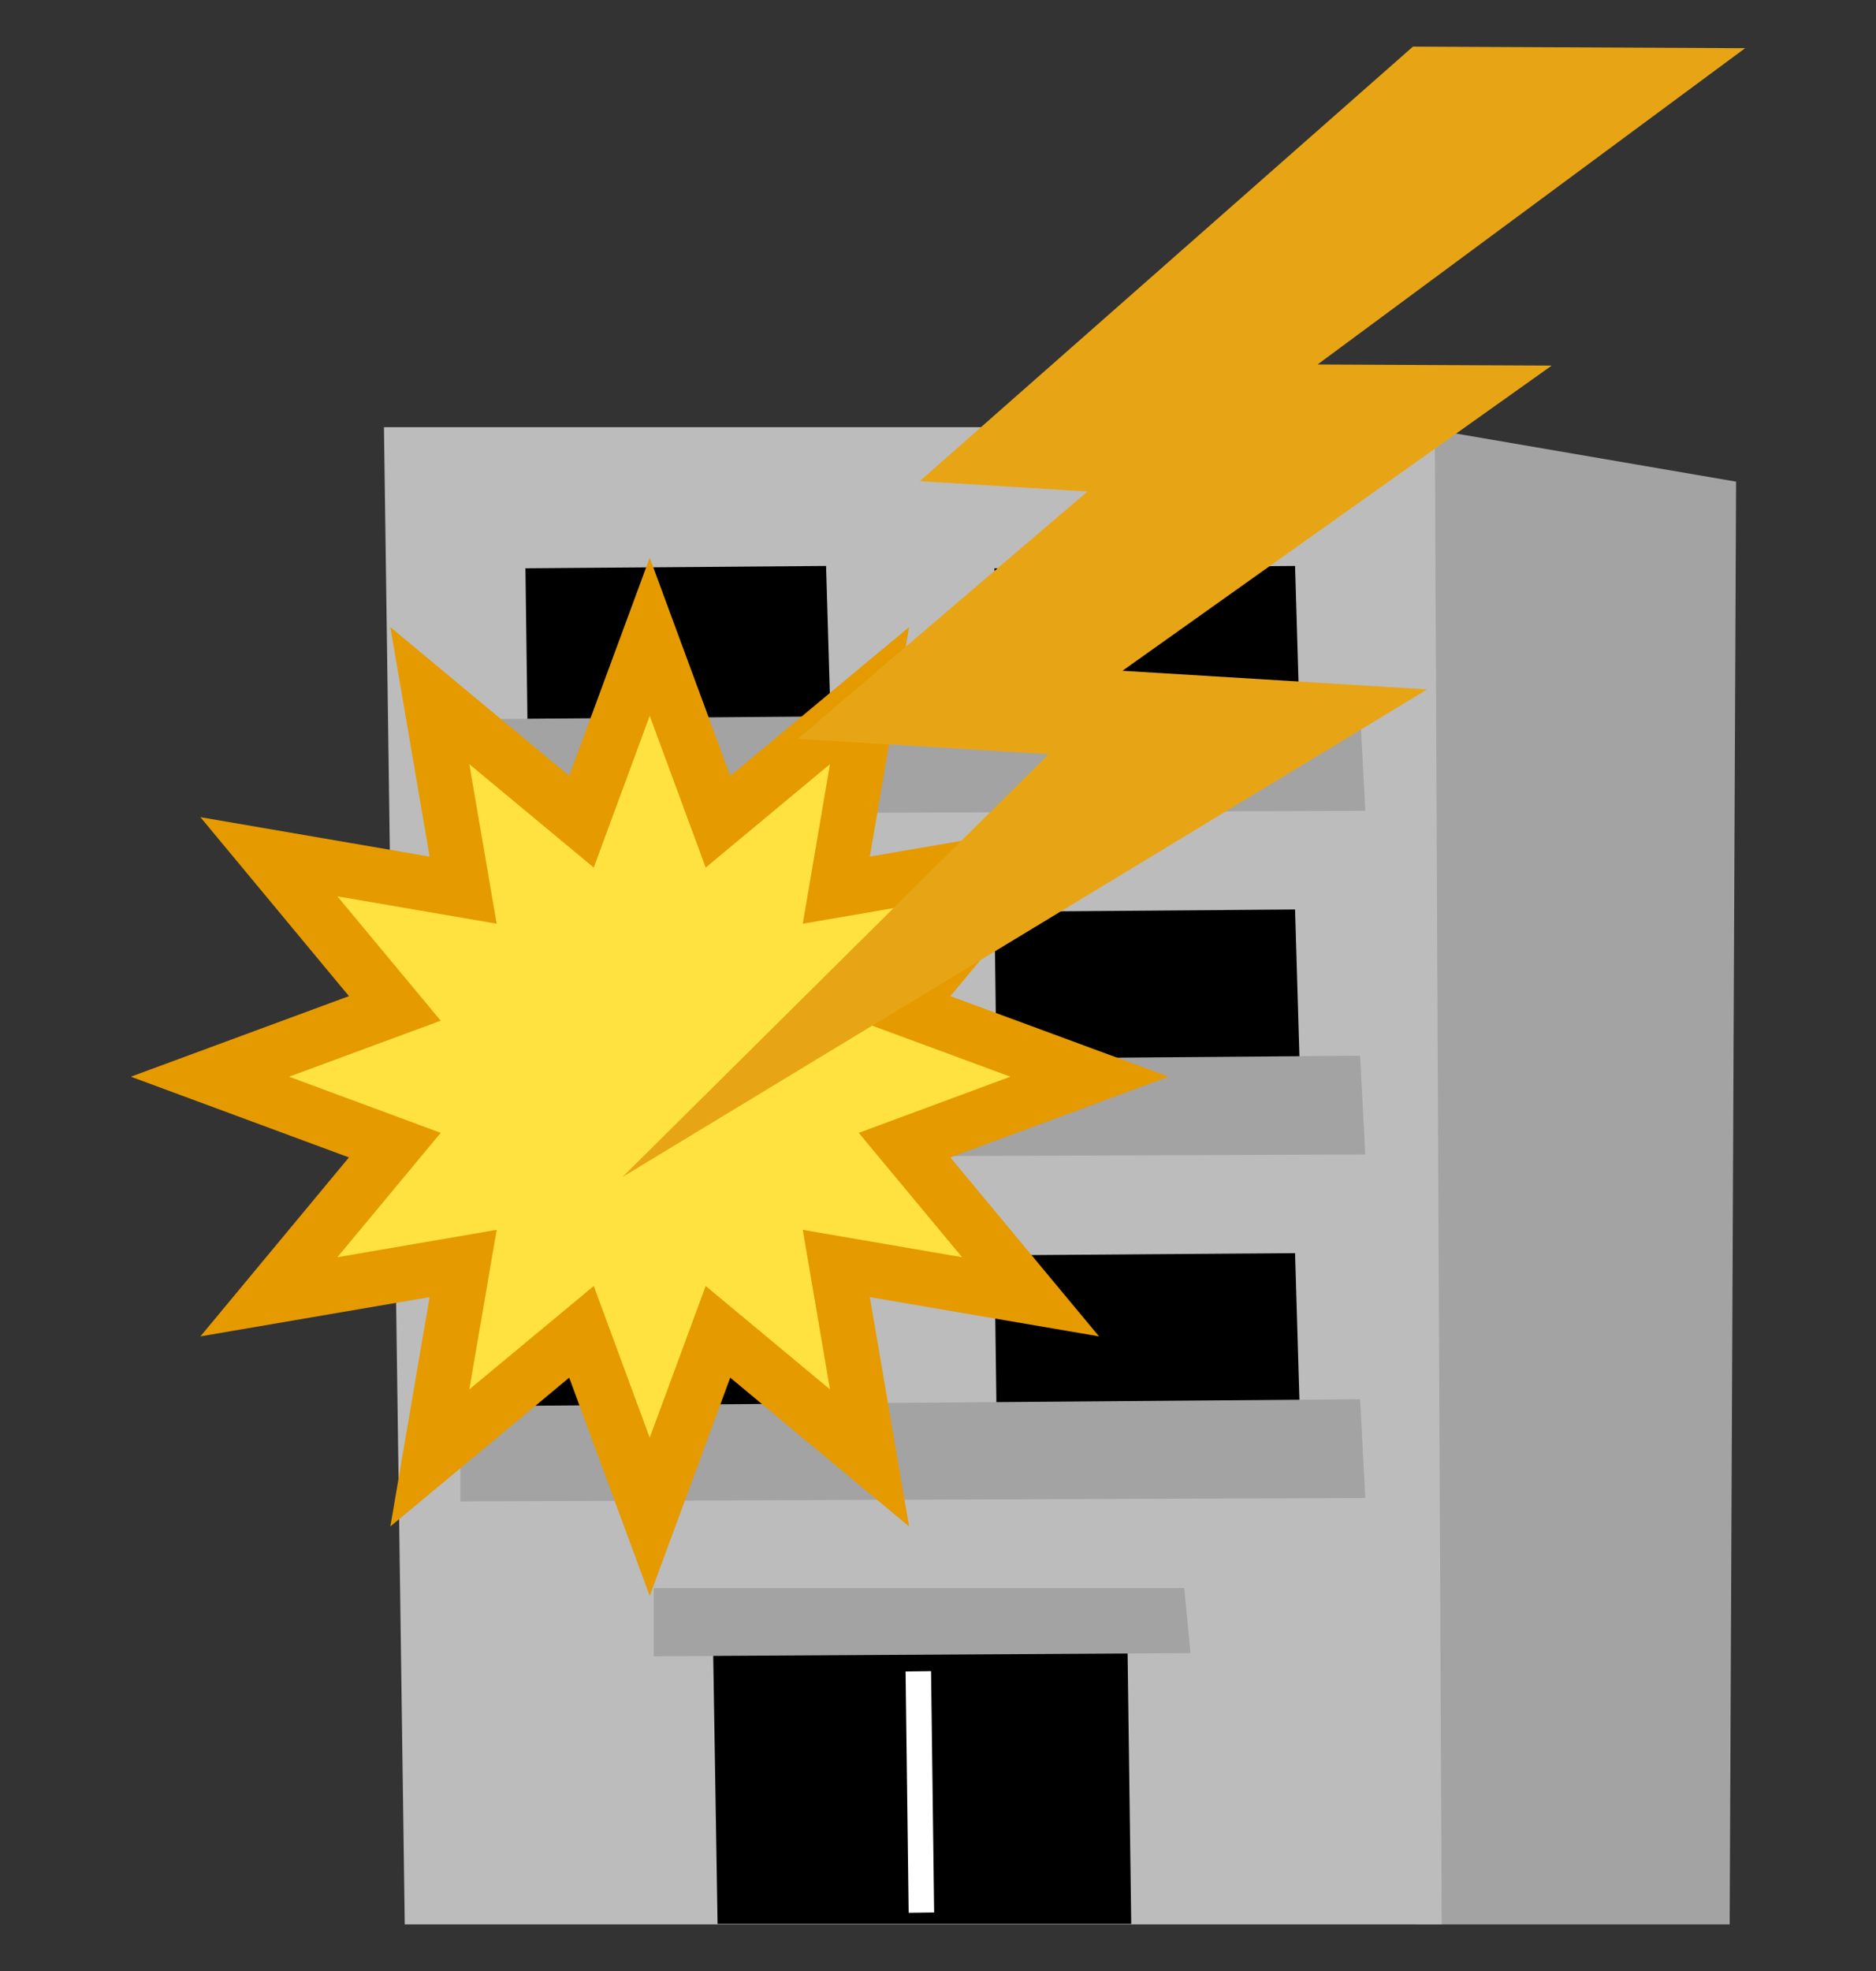
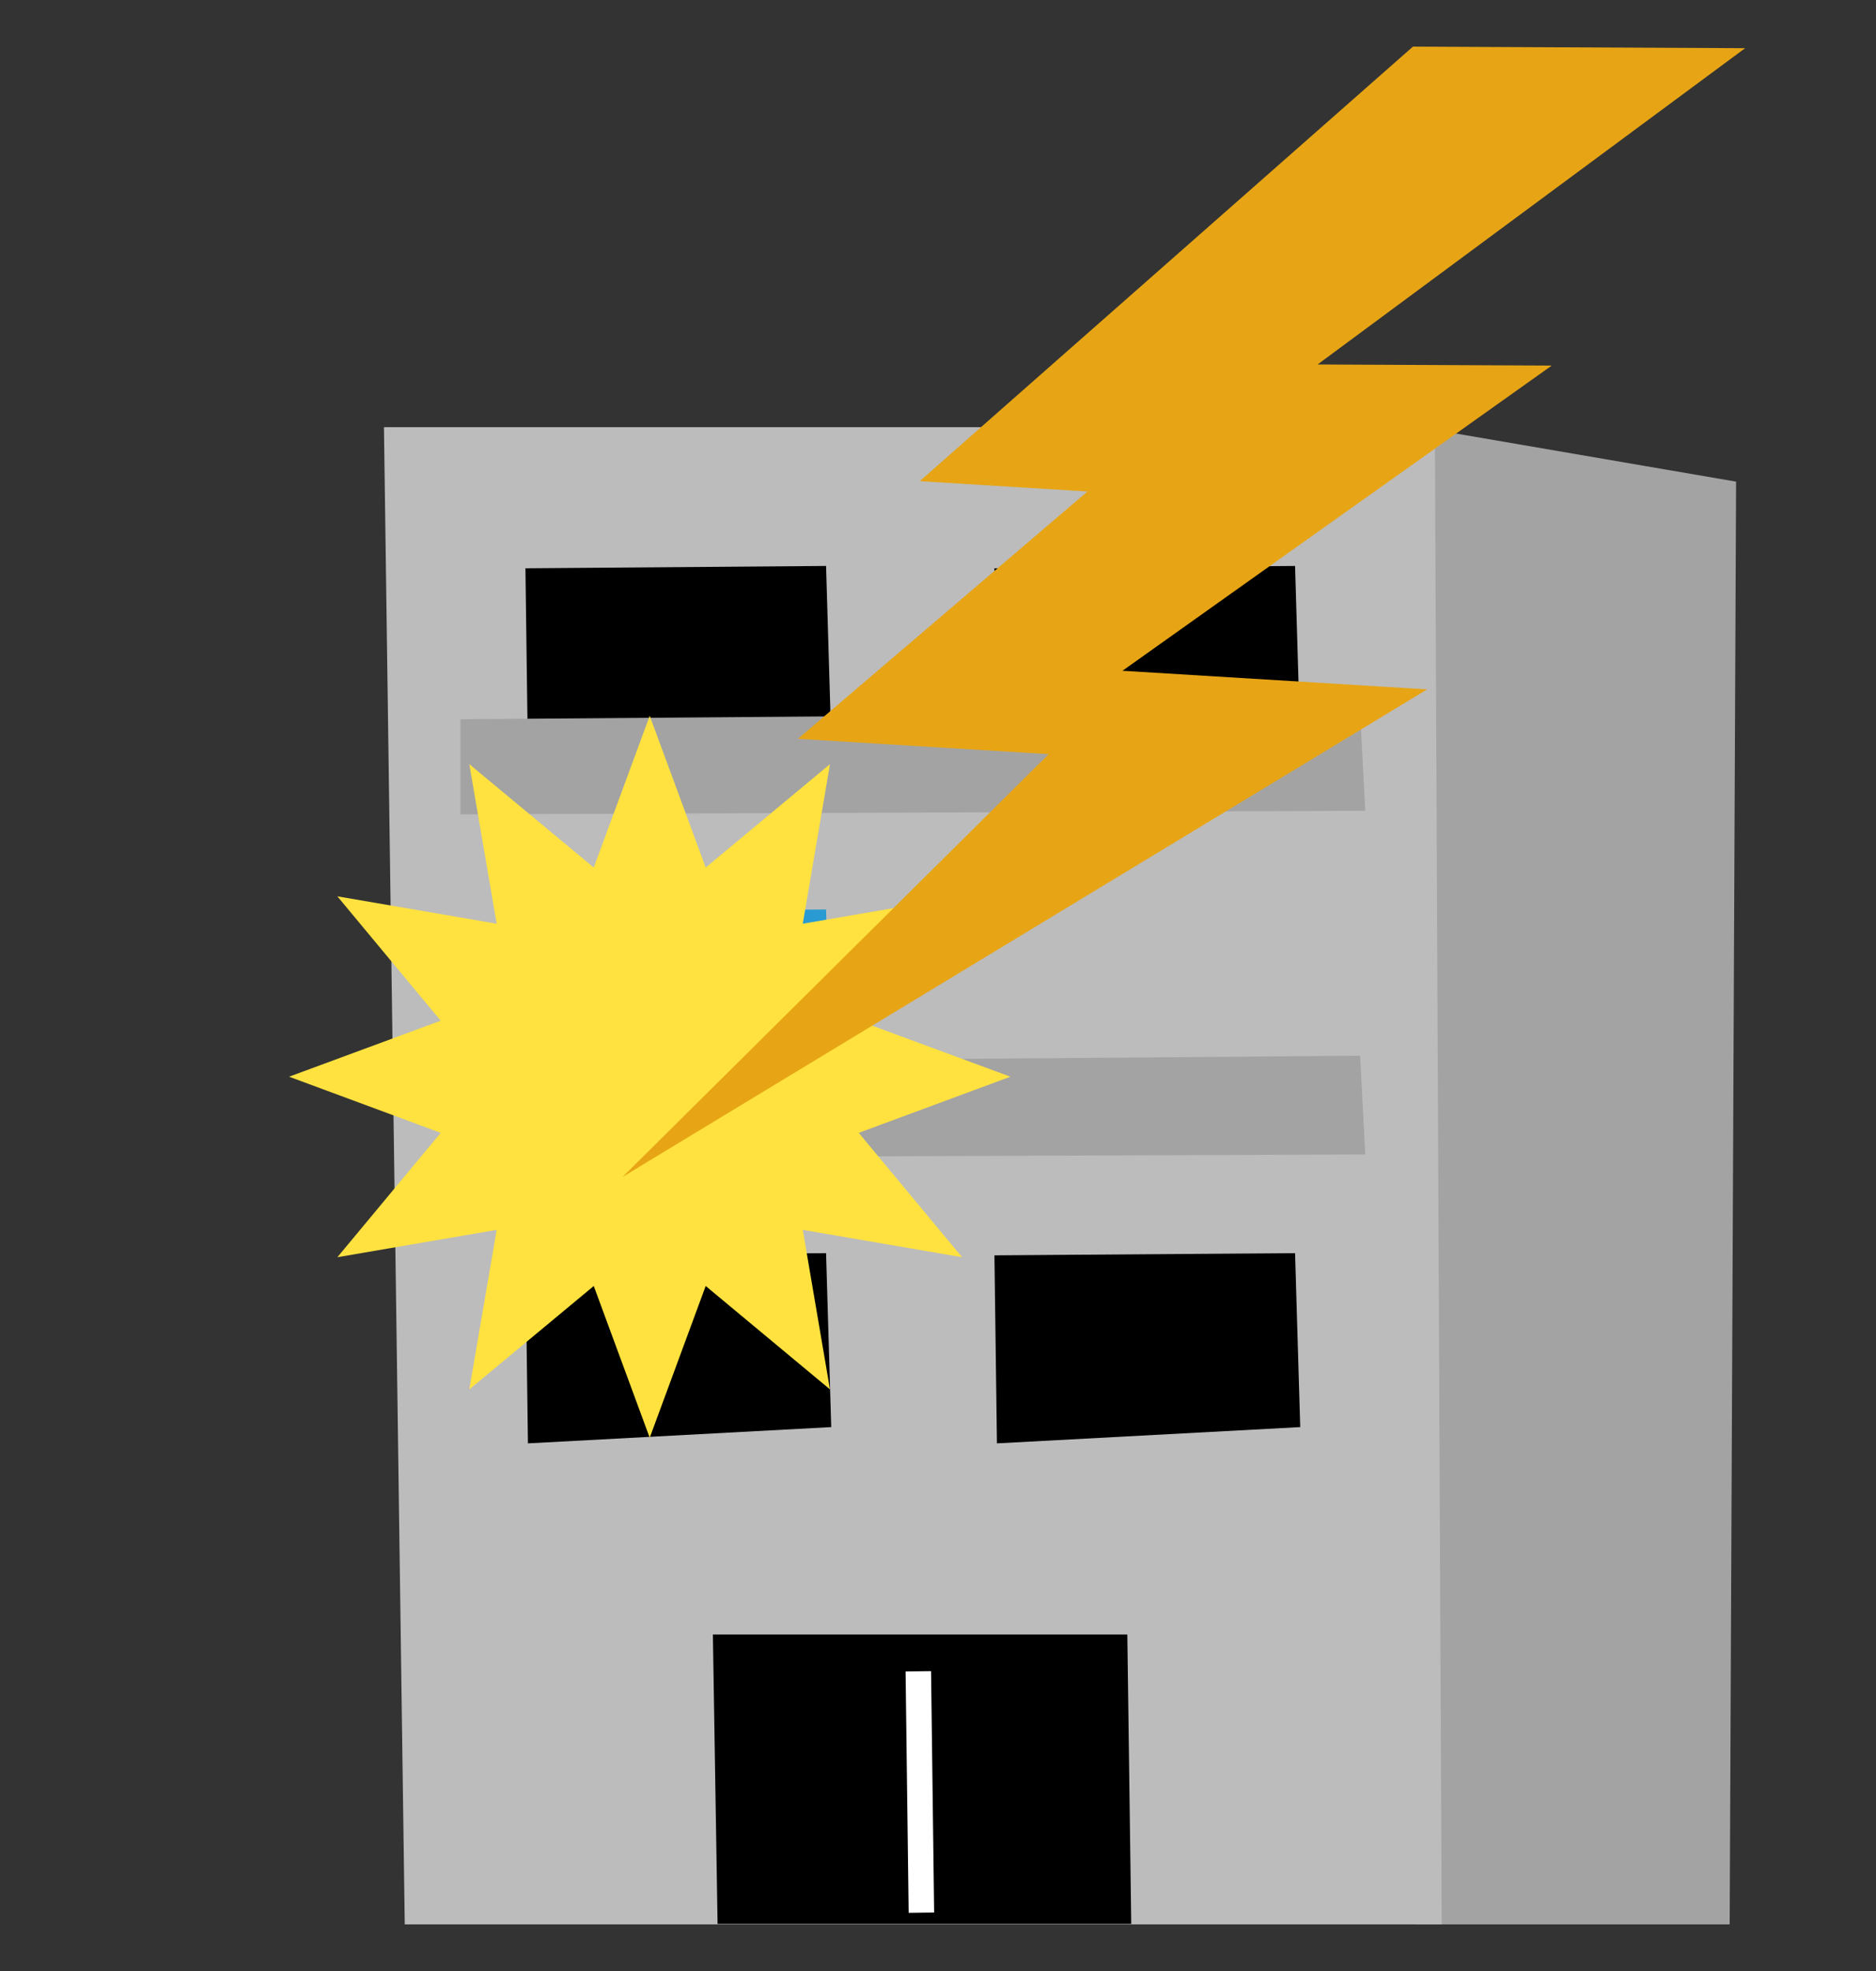
<svg xmlns="http://www.w3.org/2000/svg" id="レイヤー_1" data-name="レイヤー 1" viewBox="0 0 120 126">
  <rect x="0" y="0" width="120" height="126" fill="#333333" stroke="none" />
  <defs>
    <style>
      .cls-1 {
        fill: #a3a3a3;
      }

      .cls-2 {
        fill: #bcbcbc;
      }

      .cls-3 {
        fill: #299bd2;
      }

      .cls-4 {
        fill: #fff;
      }

      .cls-5 {
        fill: #e59a00;
      }

      .cls-6 {
        fill: #ffe23f;
      }

      .cls-7 {
        fill: #e7a515;
      }
    </style>
  </defs>
  <g>
    <g>
      <g>
        <polygon class="cls-1" points="110.64 123.02 90.64 123.02 90.77 27.31 111.05 30.79 110.64 123.02" />
        <polygon class="cls-2" points="25.89 123.02 92.22 123.02 91.78 27.31 24.56 27.31 25.89 123.02" />
        <g>
          <polyline points="33.77 48.35 33.61 36.33 52.84 36.18 53.17 47.31" />
          <polyline points="63.77 48.35 63.61 36.33 82.84 36.18 83.17 47.31" />
          <polygon class="cls-1" points="29.45 45.98 29.45 52.06 87.33 51.83 87 45.53 29.45 45.98" />
        </g>
        <g>
          <polyline class="cls-3" points="33.77 70.31 33.61 58.29 52.84 58.14 53.17 69.27" />
-           <polyline points="63.77 70.31 63.61 58.29 82.84 58.14 83.17 69.27" />
          <polygon class="cls-1" points="29.45 67.94 29.45 74.02 87.33 73.8 87 67.49 29.45 67.94" />
        </g>
        <g>
          <polyline points="33.77 92.27 33.61 80.25 52.84 80.11 53.17 91.23" />
          <polyline points="63.77 92.27 63.61 80.25 82.84 80.11 83.17 91.23" />
-           <polygon class="cls-1" points="29.45 89.9 29.45 95.98 87.33 95.76 87 89.45 29.45 89.9" />
        </g>
        <polygon points="45.9 122.99 45.6 104.49 72.11 104.49 72.36 122.99 45.9 122.99" />
-         <polygon class="cls-1" points="41.82 101.52 41.82 105.88 76.15 105.68 75.75 101.52 41.82 101.52" />
        <rect class="cls-4" x="58.03" y="106.84" width="1.63" height="15.43" transform="translate(-1.46 0.76) rotate(-0.73)" />
      </g>
      <g>
-         <polygon class="cls-5" points="60.79 73.99 74.75 68.83 60.79 63.68 70.3 52.24 55.64 54.76 58.15 40.09 46.71 49.6 41.56 35.65 36.41 49.6 24.97 40.09 27.48 54.76 12.82 52.24 22.32 63.68 8.37 68.83 22.32 73.99 12.82 85.43 27.48 82.92 24.97 97.58 36.41 88.07 41.56 102.02 46.71 88.07 58.15 97.58 55.64 82.92 70.3 85.43 60.79 73.99" />
        <polygon class="cls-6" points="41.56 45.76 45.14 55.46 53.09 48.85 51.35 59.05 61.54 57.3 54.93 65.25 64.63 68.83 54.93 72.42 61.54 80.37 51.35 78.62 53.09 88.82 45.14 82.21 41.56 91.91 37.98 82.21 30.02 88.82 31.77 78.62 21.58 80.37 28.19 72.42 18.49 68.83 28.19 65.25 21.58 57.3 31.77 59.05 30.02 48.85 37.98 55.46 41.56 45.76" />
      </g>
    </g>
    <polygon class="cls-7" points="84.28 23.3 111.63 3.08 90.38 2.98 58.83 30.76 69.56 31.42 51.04 47.23 67.08 48.21 39.82 75.24 91.29 44.07 71.8 42.88 99.26 23.37 84.28 23.3" />
  </g>
</svg>